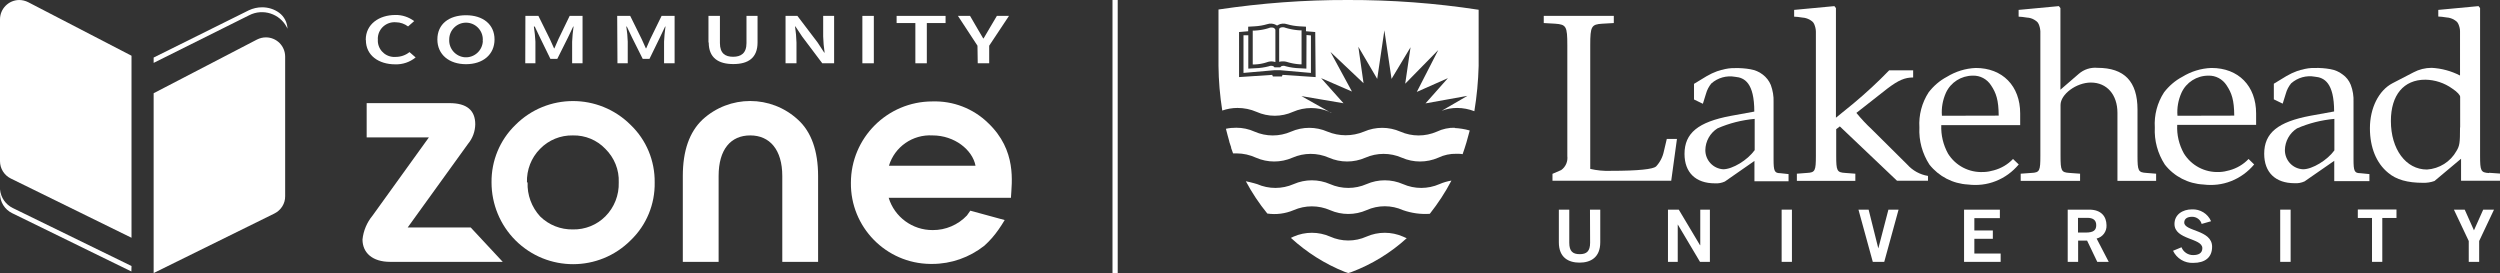
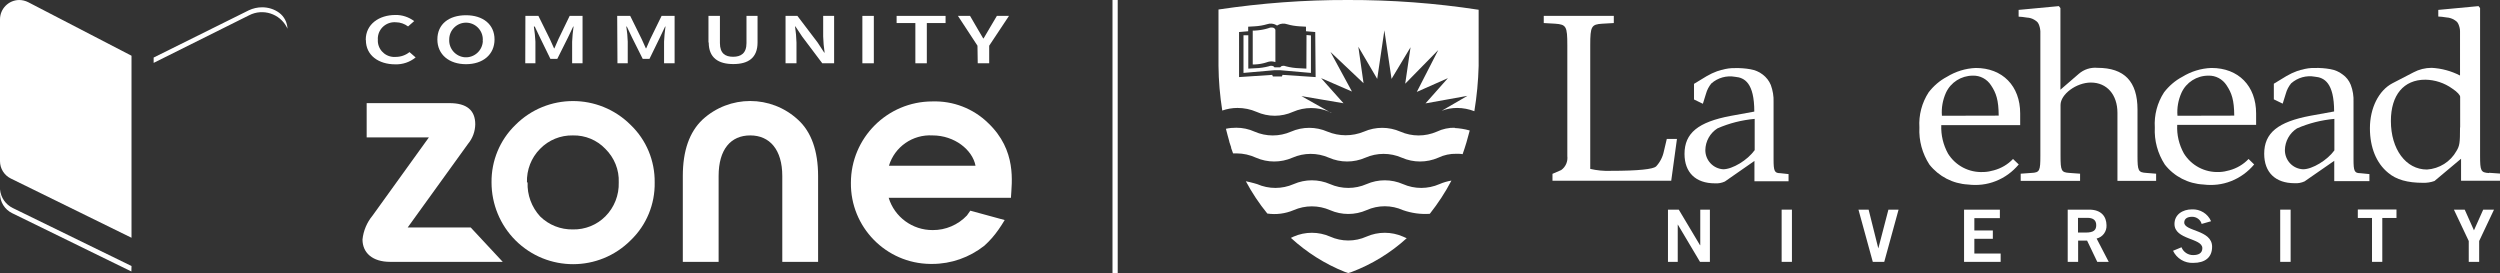
<svg xmlns="http://www.w3.org/2000/svg" xml:space="preserve" id="Layer_1" x="0" y="0" style="enable-background:new 0 0 1920 209.7" version="1.1" viewBox="0 0 1920 209.7">
  <rect x="0" y="0" width="1920" height="209.7" fill="#333333" stroke="none" />
  <style>
        .st0{fill:#FFFFFF;}
    </style>
  <g>
    <path d="M854.4 0h4v209.7h-4z" class="st0" />
-     <path d="M118 71.6v138.1l92.7-45.7c5.1-2.5 8.4-7.7 8.3-13.3V43.5c0-8.2-6.6-14.8-14.8-14.8-2.4 0-4.7.6-6.9 1.7L118 71.6z" class="st0" />
    <path d="M101 42.8v139.8L8.3 137.1c-5.1-2.5-8.3-7.7-8.3-13.3V14.9C0 6.7 6.6.1 14.7 0c2.4 0 4.8.6 7 1.7L101 42.8z" class="st0" />
    <path d="M214.4 9.8c-3.8-2.8-8.4-4.2-13.1-4.2-3.5 0-7 .8-10.2 2.3L118 44.2v4.1l73.4-36.6c10.5-5.4 23.5-1.2 28.9 9.3.2.3.3.7.5 1.1-.2-4.9-2.5-9.4-6.4-12.3z" class="st0" />
    <path d="M101 204.3 9.9 159.8c-5.6-2.7-9.4-8.2-9.9-14.4v3.4c0 6.3 3.6 12.1 9.3 14.9l91.6 44.8.1-4.2z" class="st0" />
    <path d="M280.9 30.5c0-11.9 10.2-19 22.8-19 5.2-.1 10.2 1.6 14.4 4.7l-4.7 4.1c-2.7-2-6-3.2-9.3-3.2-7-.6-13.3 4.5-13.9 11.6 0 .5-.1 1.1 0 1.6-.5 6.9 4.8 12.9 11.7 13.4h2c3.9 0 7.6-1.3 10.6-3.7l4.7 4.1c-4.4 3.6-10 5.5-15.7 5.3-12.5 0-22.5-6.7-22.5-18.6" class="st0" />
    <path d="M335.9 30.3c0-11.8 8.9-18.6 22-18.6 13 0 21.9 7 21.9 18.6s-8.9 19-21.9 19c-13 0-22-7.4-22-19m34.9 0c0-7.1-5.8-12.9-12.9-12.9-7.1 0-12.9 5.8-12.9 12.9-.4 7.1 5 13.2 12.1 13.7 7.1.4 13.2-5 13.7-12.1-.1-.6-.1-1.1 0-1.6" class="st0" />
    <path d="M403.5 12.2h10l8.8 17.8c1.1 2.3 2.1 4.7 3.2 7.1h.3c1.1-2.4 2.1-4.7 3.1-7.1l8.6-17.8h9.9v36.4h-8V32c.2-3.9.5-7.7 1.1-11.6h-.3l-4 8.4-8.2 16.4h-5.3l-8-16.4-4-8.4h-.7c.6 3.8 1 7.7 1.2 11.6v16.6h-7.8l.1-36.4z" class="st0" />
    <path d="M474 12.2h10l8.8 17.8c1.1 2.3 2.1 4.7 3.2 7.1h.3c1.1-2.4 2-4.7 3.1-7.1l8.7-17.8h10v36.4H510V32c.2-3.9.5-7.7 1.1-11.6h-.3l-4 8.4-8 16.4h-5.2l-8.2-16.4-4-8.4h-.4c.6 3.8 1 7.7 1.1 11.6v16.6h-7.9l-.2-36.4z" class="st0" />
    <path d="M544.1 32.6V12.2h8.8v20.9c0 7.9 4.1 10.5 10.1 10.5s10.3-2.6 10.3-10.5V12.2h8.5v20.4c0 11.9-7.2 16.6-18.6 16.6-11.4 0-18.9-4.7-18.9-16.6" class="st0" />
    <path d="M603.3 12.2h9.1l15.5 20.4 5.1 7.8h.3c-.6-4.1-1-8.3-1.1-12.4V12.2h8.4v36.4h-9.1L616 28l-5.1-7.7h-.3c.6 4.1 1 8.2 1.1 12.4v15.9h-8.4V12.2z" class="st0" />
    <path d="M662.3 12.2h8.8v36.4h-8.8z" class="st0" />
    <path d="M703 17.7h-14.4v-5.5h37.6v5.5h-14.4v30.9H703z" class="st0" />
    <path d="m750.7 35.1-15-22.9h9.3l5.4 9.3 4.7 8h.3c1.6-2.8 3.1-5.3 4.7-8l5.5-9.3h9.3l-15.2 22.9v13.5h-8.8l-.2-13.5z" class="st0" />
    <path d="M395.8 96c24.4-24.5 64-24.5 88.5-.1l.1.1c12 11.5 18.6 27.5 18.4 44.1.3 16.7-6.3 32.8-18.4 44.4-24.4 24.5-64 24.5-88.5.1-11.8-11.8-18.4-27.8-18.4-44.5-.2-16.6 6.4-32.6 18.3-44.1m9.4 44.1c-.4 9.6 3.1 19 9.6 26.1 6.7 6.6 15.8 10.2 25.2 10 9.3.2 18.3-3.4 24.9-10 6.9-6.9 10.6-16.4 10.3-26.1.4-9.7-3.4-19-10.3-25.8-6.5-6.8-15.5-10.5-24.9-10.3-9.5-.2-18.6 3.5-25.2 10.3-6.8 6.8-10.4 16.2-10.1 25.8" class="st0" />
    <path d="M551.9 201.1h-27.5v-65.9c0-19.5 5.1-33.8 15.1-43.3 20.7-19.1 52.6-19.1 73.3 0 10.3 9.3 15.5 24 15.5 43.3v65.9h-27.5v-65.9c0-20.3-9.7-31.2-24.6-31.2-14.9 0-24.3 10.6-24.3 31.2v65.9z" class="st0" />
    <path d="M386.1 201.1h-86.5c-13.5 0-21.2-6.9-21.2-17.2.7-6.7 3.4-13.1 7.7-18.3l43.3-60.1h-47.8V79.2h63.6c13.2 0 19.8 5.4 19.8 16.3-.1 5.4-2 10.7-5.5 14.9l-46.4 64.3h48.4l24.6 26.4z" class="st0" />
    <path d="m745.2 161.8-2.6 3.7c-6.8 7.2-16.4 11.3-26.3 11.2-15.5.1-29.3-10-33.8-24.8h93.9c.6-11.7 4.7-36.4-17.6-57.5-11.4-11.1-26.8-17-42.7-16.5-34.6 0-62.6 28-62.6 62.5-.4 34 26.9 61.9 60.9 62.3h1.6c14.5 0 28.6-5 40-14 4.1-3.7 7.7-7.8 10.9-12.4 1.7-2.4 3.2-4.8 4.7-7.3l-26.4-7.2zm-62.5-34.5c4.4-14.6 18.3-24.2 33.5-23.3 16.9 0 30.7 11.1 33 23.3h-66.5z" class="st0" />
    <path d="m1003.3 52.7-5.4-.3c-3.5-.1-7-.6-10.4-1.5-1.1-.5-2.4-.5-3.5 0-.3.2-.6.5-.8.8h-4.4c-.2-.3-.5-.6-.8-.8-1.1-.5-2.4-.5-3.5 0-3.4.9-6.9 1.4-10.4 1.5l-5.4.3V27.1H955V56l23.9-2.1h4l23.9 2.1V27.2l-3.4-.3-.1 25.8z" class="st0" />
-     <path d="M988.5 47.6c3.2 1 6.6 1.6 10 1.8h1.1V23.3h-1.3c-3.8-.2-7.6-.9-11.2-2a5 5 0 0 0-3.8 0c-.4.2-.7.5-.9.9v25.3c2-.5 4.1-.5 6.1.1z" class="st0" />
    <path d="M973.3 47.7c2-.7 4.2-.7 6.2 0V22.9c-.2-.6-.6-1-1.1-1.4a5 5 0 0 0-3.8 0c-3.6 1.2-7.4 1.8-11.2 2h-1.3v26h1.2c3.4-.1 6.8-.7 10-1.8z" class="st0" />
    <path d="M1035.1 0c-33.2-.1-66.4 2.4-99.3 7.3v43.1c.1 11.6 1.1 23.1 2.9 34.5 3.7-1.3 7.7-2 11.7-2 5 0 10 1 14.6 3 8.9 4 19.1 4 28 0 8.9-3.9 19.1-3.9 28 0l1.7.7h-.5l-22.7-12.8 32.3 5.5-17.2-19.3 23.7 10.3-16.5-30.4 25.4 24-4-28 14.5 24.7 5.5-37.3 5.5 37.3 14.6-24.3-4.1 28 25.4-25.9-16.5 32.2L1112 60l-17.2 19.4 32.2-5.8-19.8 11.5c3.8-1.5 7.9-2.2 11.9-2.2 4.5 0 9 .9 13.2 2.5 1.9-11.5 3-23.2 3.3-34.8V7.5c-33.3-5.1-66.9-7.6-100.5-7.5zm-24.7 59.2L985 57.5l-.5 1.2h-6.9l-.6-1.2-25.4 1.7V24.6l7-.6v-3.5l5.2-.3c3.2-.2 6.3-.7 9.3-1.6 2.3-.8 4.9-.6 7 .6l.7.5c.2-.2.4-.4.7-.5 2.1-1.2 4.7-1.4 7-.6 3 .9 6.2 1.4 9.3 1.6l5.2.3V24l7.1.6.3 34.6z" class="st0" />
-     <path d="M1221.1 161h7.9v25.1c0 11.7-7.5 15.6-15.9 15.6s-15.9-3.8-15.9-15.6V161h8v25.4c0 6.5 2.6 8.8 8 8.8s8-2.3 8-8.8l-.1-25.4z" class="st0" />
    <path d="M1281 201.1V161h8.3l16.3 27.3h.2V161h7.4v40.1h-7.6l-17-28.6h-.1v28.6z" class="st0" />
    <path d="M1368.3 161h7.9v40.1h-7.9z" class="st0" />
    <path d="M1427.3 161h7.8l7.4 29.6h.1l7.7-29.6h7.8l-11 40.1h-8.8z" class="st0" />
    <path d="M1508.4 201.1V161h27.5v6.5h-19.6v9.5h14.2v6.4h-14.2v11.3h20.2v6.4z" class="st0" />
    <path d="M1595.9 178.6h5.9c6.2 0 8.1-1.9 8.1-5.7s-2.4-5.6-6.8-5.6h-7.2v11.3zm-7.9 22.5V161h16.5c9.3 0 13.2 5.3 13.3 11.9.3 4.8-2.9 9.2-7.6 10.3l9.3 17.9h-8.8l-7.8-16.3h-6.9v16.3h-8z" class="st0" />
    <path d="M1690.8 171.7c-1-3.2-4.1-5.3-7.4-5.2-3.4 0-5.9 1.4-5.9 4.4 0 6.9 21.4 5.5 21.4 18.6 0 8.2-5.4 12.4-14.5 12.4-6.6.3-12.7-3.4-15.5-9.3l6.5-2.7c1.4 3.7 5.1 6.1 9 6 4 0 7-1.4 7-5.3 0-7.9-21.4-6.3-21.4-18.6 0-7.2 6.2-11.2 13.4-11.2 6.3-.3 12.2 3.3 14.7 9.1l-7.3 2.1v-.3z" class="st0" />
    <path d="M1751.2 161h8v40.1h-8z" class="st0" />
    <path d="M1840.5 160.9v6.5h-10.9v33.7h-7.9v-33.7h-10.9v-6.5z" class="st0" />
    <path d="m1900 176.9 7.1-15.9h8.3l-11.4 24.1v16h-8v-16l-11.4-24.1h8.3z" class="st0" />
    <path d="M1105.5 141.4c-8.9 3.9-19.1 3.9-28 0s-19.1-3.9-28 0-19.1 3.9-28 0-19.1-3.9-28 0-19.1 3.9-28 0c0 0-4.2-1.3-8.7-2.2 4.7 8.8 10.2 17.1 16.5 24.8 6.8 1 13.8.1 20.2-2.6 8.9-3.9 19.1-3.9 28 0s19.1 3.9 28 0c8.9-4 19.1-4 28 0 6.6 2.3 13.6 3.3 20.6 2.8 6.3-8 11.9-16.5 16.6-25.5-3.1.5-6.2 1.4-9.2 2.7" class="st0" />
    <path d="M1117.5 98.1c-4.8-.1-9.6.9-14 3-8.9 3.9-19.1 3.9-28 0s-19.1-3.9-28 0c-9 3.7-19 3.7-28 0-8.9-3.9-19.1-3.9-28 0s-19.1 3.9-28 0c-4.4-2-9.2-3-14-3-2.7 0-5.4.2-8 .8l1.3 5c.4 1.6.8 3.1 1.3 4.7v.3c.4 1.4.9 2.8 1.4 4.2v.5l1.5 4.2h2.8c5.1 0 10.2 1.2 14.8 3.3 8.9 3.9 19.1 3.9 28 0s19.1-3.9 28 0 19.1 3.9 28 0 19.1-3.9 28 0 19.1 3.9 28 0c4.4-2.1 9.1-3.1 14-3 .9 0 3.4 0 4.7.3 1-2.9 2-5.8 2.9-8.9l1.3-4.7c.4-1.4.8-2.9 1.2-4.4v-.2c-3.9-1.1-7.8-1.7-11.8-1.9" class="st0" />
    <path d="m1080.2 182.9-2.7-1.2c-8.9-3.9-19.1-3.9-28 0-8.9 4-19.1 4-28 0-8.9-3.9-19.1-3.9-28 0l-2.1 1c12.1 11.1 26.1 20 41.4 26.1l2.6.9 2.6-.8c15.6-5.9 30-14.7 42.4-26" class="st0" />
    <path d="M1491.4 88.9c-.5-6.1.6-12.1 3.1-17.7 3.7-8 11.8-13.1 20.6-13.1 5.6-.2 10.9 2.6 14 7.4 4 6 5.8 11.3 5.9 23.3l-43.6.1zm26-36.7c-7.9.3-15.5 2.7-22.2 6.8-5.5 2.9-10.2 7-14 11.9-5.2 8-7.7 17.5-7.1 27-.5 10.1 2.2 20 7.7 28.5 7.2 9.1 18 14.7 29.6 15.3 7.2.9 14.5.1 21.3-2.6 6.9-2.7 12.9-7.1 17.7-12.8l-4.4-4.2c-4 4.2-9.1 7.2-14.7 8.7-2.4.7-5 1.2-7.5 1.3h-.5c-11 .6-21.4-4.8-27.2-14.1-3.7-6.7-5.5-14.2-5.2-21.9h60.6v-9c0-21.1-13.6-34.9-34.1-34.9" class="st0" />
    <path d="M1672.3 88.9c-.5-6.1.6-12.1 3.1-17.7 3.7-8 11.7-13.1 20.6-13.1 5.6-.2 10.9 2.6 14 7.4 4 6 5.8 11.3 5.9 23.3l-43.6.1zm25.9-36.7c-7.9.3-15.5 2.7-22.2 6.8-5.5 2.9-10.2 7-14 11.9-5.2 8-7.7 17.5-7.1 27-.5 10.1 2.2 20 7.7 28.5 7.2 9.2 18 14.7 29.6 15.3 7.2.9 14.5.1 21.3-2.6 6.9-2.7 12.9-7.1 17.7-12.8l-4.3-4.2c-4 4.2-9.1 7.2-14.7 8.7-2.4.7-5 1.2-7.5 1.3h-.5c-10.9.5-21.3-5-27-14.3-3.7-6.7-5.5-14.2-5.1-21.9h60.6v-8.8c0-21.1-13.6-34.9-34.2-34.9" class="st0" />
    <path d="M1347.4 115.5c-5.3 7.5-16.9 14.5-24 14.5-7.7-.5-13.7-6.9-13.7-14.7.1-6.8 3.6-13.1 9.3-16.7 9.1-4 18.7-6.4 28.6-7.3v24.2h-.2zm19.8 17.5c-4.4 0-5.1-1.7-5.1-10.6v-44c.2-4.5-.6-8.9-2.1-13.1-1.3-3.2-3.5-6-6.3-8.1-2.7-2.1-5.9-3.4-9.3-4-3.9-.7-7.9-1-11.8-.9-3.5-.1-6.9.4-10.3 1.4h-.3c-2.3.6-4.4 1.4-6.6 2.4l-.9.4c-1.3.6-2.6 1.3-3.8 2l-9.7 5.9v12l6.8 3.3 2.4-7.7c.8-2.9 2.2-5.6 4.1-7.9 5-4.4 11.7-6.3 18.3-5.1 7.2.6 14.7 4.7 14.7 26.7l-18.1 3.3c-25 4.7-35.5 13.2-35.5 29.2 0 14.3 8.6 22.6 23.3 22.6 2.7.2 5.3-.3 7.7-1.4l22.7-15.8v15.6h26.2v-5.5l-6.4-.7z" class="st0" />
    <path d="M1792.8 115.5c-5.4 7.5-16.9 14.5-24 14.5-7.9-.3-14-6.8-14-14.7.1-6.8 3.6-13.1 9.3-16.7 9.1-4 18.8-6.4 28.7-7.3v24.2zm19.8 17.5c-4.4 0-5.1-1.7-5.1-10.6v-44c.2-4.5-.5-9-2.1-13.2-1.3-3.3-3.5-6.1-6.4-8.1-2.7-2.1-5.9-3.4-9.3-4-3.9-.7-7.9-1-11.8-.9-3.5-.1-7 .4-10.3 1.4h-.3c-2.3.6-4.4 1.4-6.6 2.4l-.9.4c-1.3.6-2.6 1.3-3.8 2l-9.7 5.9v12l6.8 3.3 2.4-7.7c.8-2.9 2.2-5.6 4.1-7.9 5-4.4 11.7-6.3 18.2-5.1 7.2.6 14.8 4.7 14.8 26.7l-18.2 3.3c-25 4.7-35.5 13.2-35.5 29.2 0 14.3 8.6 22.6 23.3 22.6 2.6.2 5.3-.3 7.7-1.4l22.8-15.8v15.6h27v-5.4l-7.1-.7z" class="st0" />
    <path d="m1280.1 106.7-2.2 9.3c-.9 4.5-3 8.6-6.1 11.9-2.4 2-13.1 3.3-34.9 3.3-5.2.2-10.5-.3-15.6-1.5v-95c0-14.5.9-16 9.3-16.5l8.8-.5v-5.5h-53.8v5.5l8.8.5c8.5.6 9.3 2.1 9.3 16.5v85.1c.5 4.2-1.2 8.3-4.7 10.8l-6.7 2.9v5.3h91.2l4.4-32.1h-7.8z" class="st0" />
    <path d="M1648.4 132.8c-6.2-.4-6.8-1.5-6.8-13.2V84.1c0-21.5-10.1-32-30.7-32-5.3-.5-10.5 1.2-14.5 4.7l-14 12.1V6.2l-1.2-1.5-30.9 2.9v5.2c1.6 0 3.8.3 6.4.7 1.9.1 3.8.6 5.5 1.6 1.4 1 2.6 1.4 3.5 3.4.8 1.8 1.2 3.7 1.3 5.6v95.5c0 11.6-.5 12.9-6.8 13.2l-8.3.6v5.5h45.6v-5.5l-8.2-.6c-6.2-.4-6.8-1.6-6.8-13.2v-39c0-8.2 12.1-17.2 23.3-17.2 12.3 0 20.4 9.3 20.4 23.3v52.2h29.7v-5.5l-7.5-.6z" class="st0" />
    <path d="M1889.3 97.9c0 11.9-.3 14-2.7 18-4.6 8.3-13.2 13.7-22.7 14.3-16.2 0-27.7-15.6-27.7-37.3 0-20 9.9-31.7 26.4-31.7 7.4.1 14.7 2.5 20.7 6.8 3.9 2.6 6.1 5 6.1 6.4v23.5h-.1zm22.2 35c-6.2-.4-6.8-1.6-6.8-13.2V6.2l-1.2-1.5-30.9 2.9v5.1c1.6 0 3.7.3 6.4.7 1.9.1 3.8.7 5.5 1.6 1.4 1 2.6 1.4 3.5 3.4.8 1.8 1.3 3.7 1.3 5.6v34c-6.8-3.5-14.2-5.5-21.8-5.9-4.9 0-9.7 1.2-14 3.5l-16.2 8.4c-10.4 5.5-17.2 18.9-17.2 34.5 0 14.7 4.9 26.8 14 34.2 6.2 5.3 14.9 7.7 26.8 7.7 3 .1 6-.4 8.8-1.4l20.4-17.1v16.9h29.9v-5.5l-8.4-.6-.1.2z" class="st0" />
-     <path d="m1412.8 96.9 44.1 41.9h23.8v-3.7c-6.2-1-11.8-4.1-16-8.8l-27.3-27.1c-4.2-3.9-8.1-8.1-11.7-12.5l23.7-18.6c8.7-6.6 13.6-8.6 19.9-8.6V54h-18.4c-8.7 9-17.9 17.5-27.5 25.5L1410 90.4V6.2l-1.2-1.5-30.9 2.9v5.2c1.6 0 3.8.3 6.4.7 1.9.1 3.8.7 5.5 1.6 1.4 1 2.6 1.4 3.5 3.4.8 1.9 1.3 3.9 1.3 5.9V119.6c0 11.6-.6 12.9-6.8 13.2l-7.8.6v5.5h44.9v-5.5l-7.9-.6c-6.2-.4-6.8-1.6-6.8-13.2V99.2l2.9-2.2-.3-.1z" class="st0" />
  </g>
</svg>